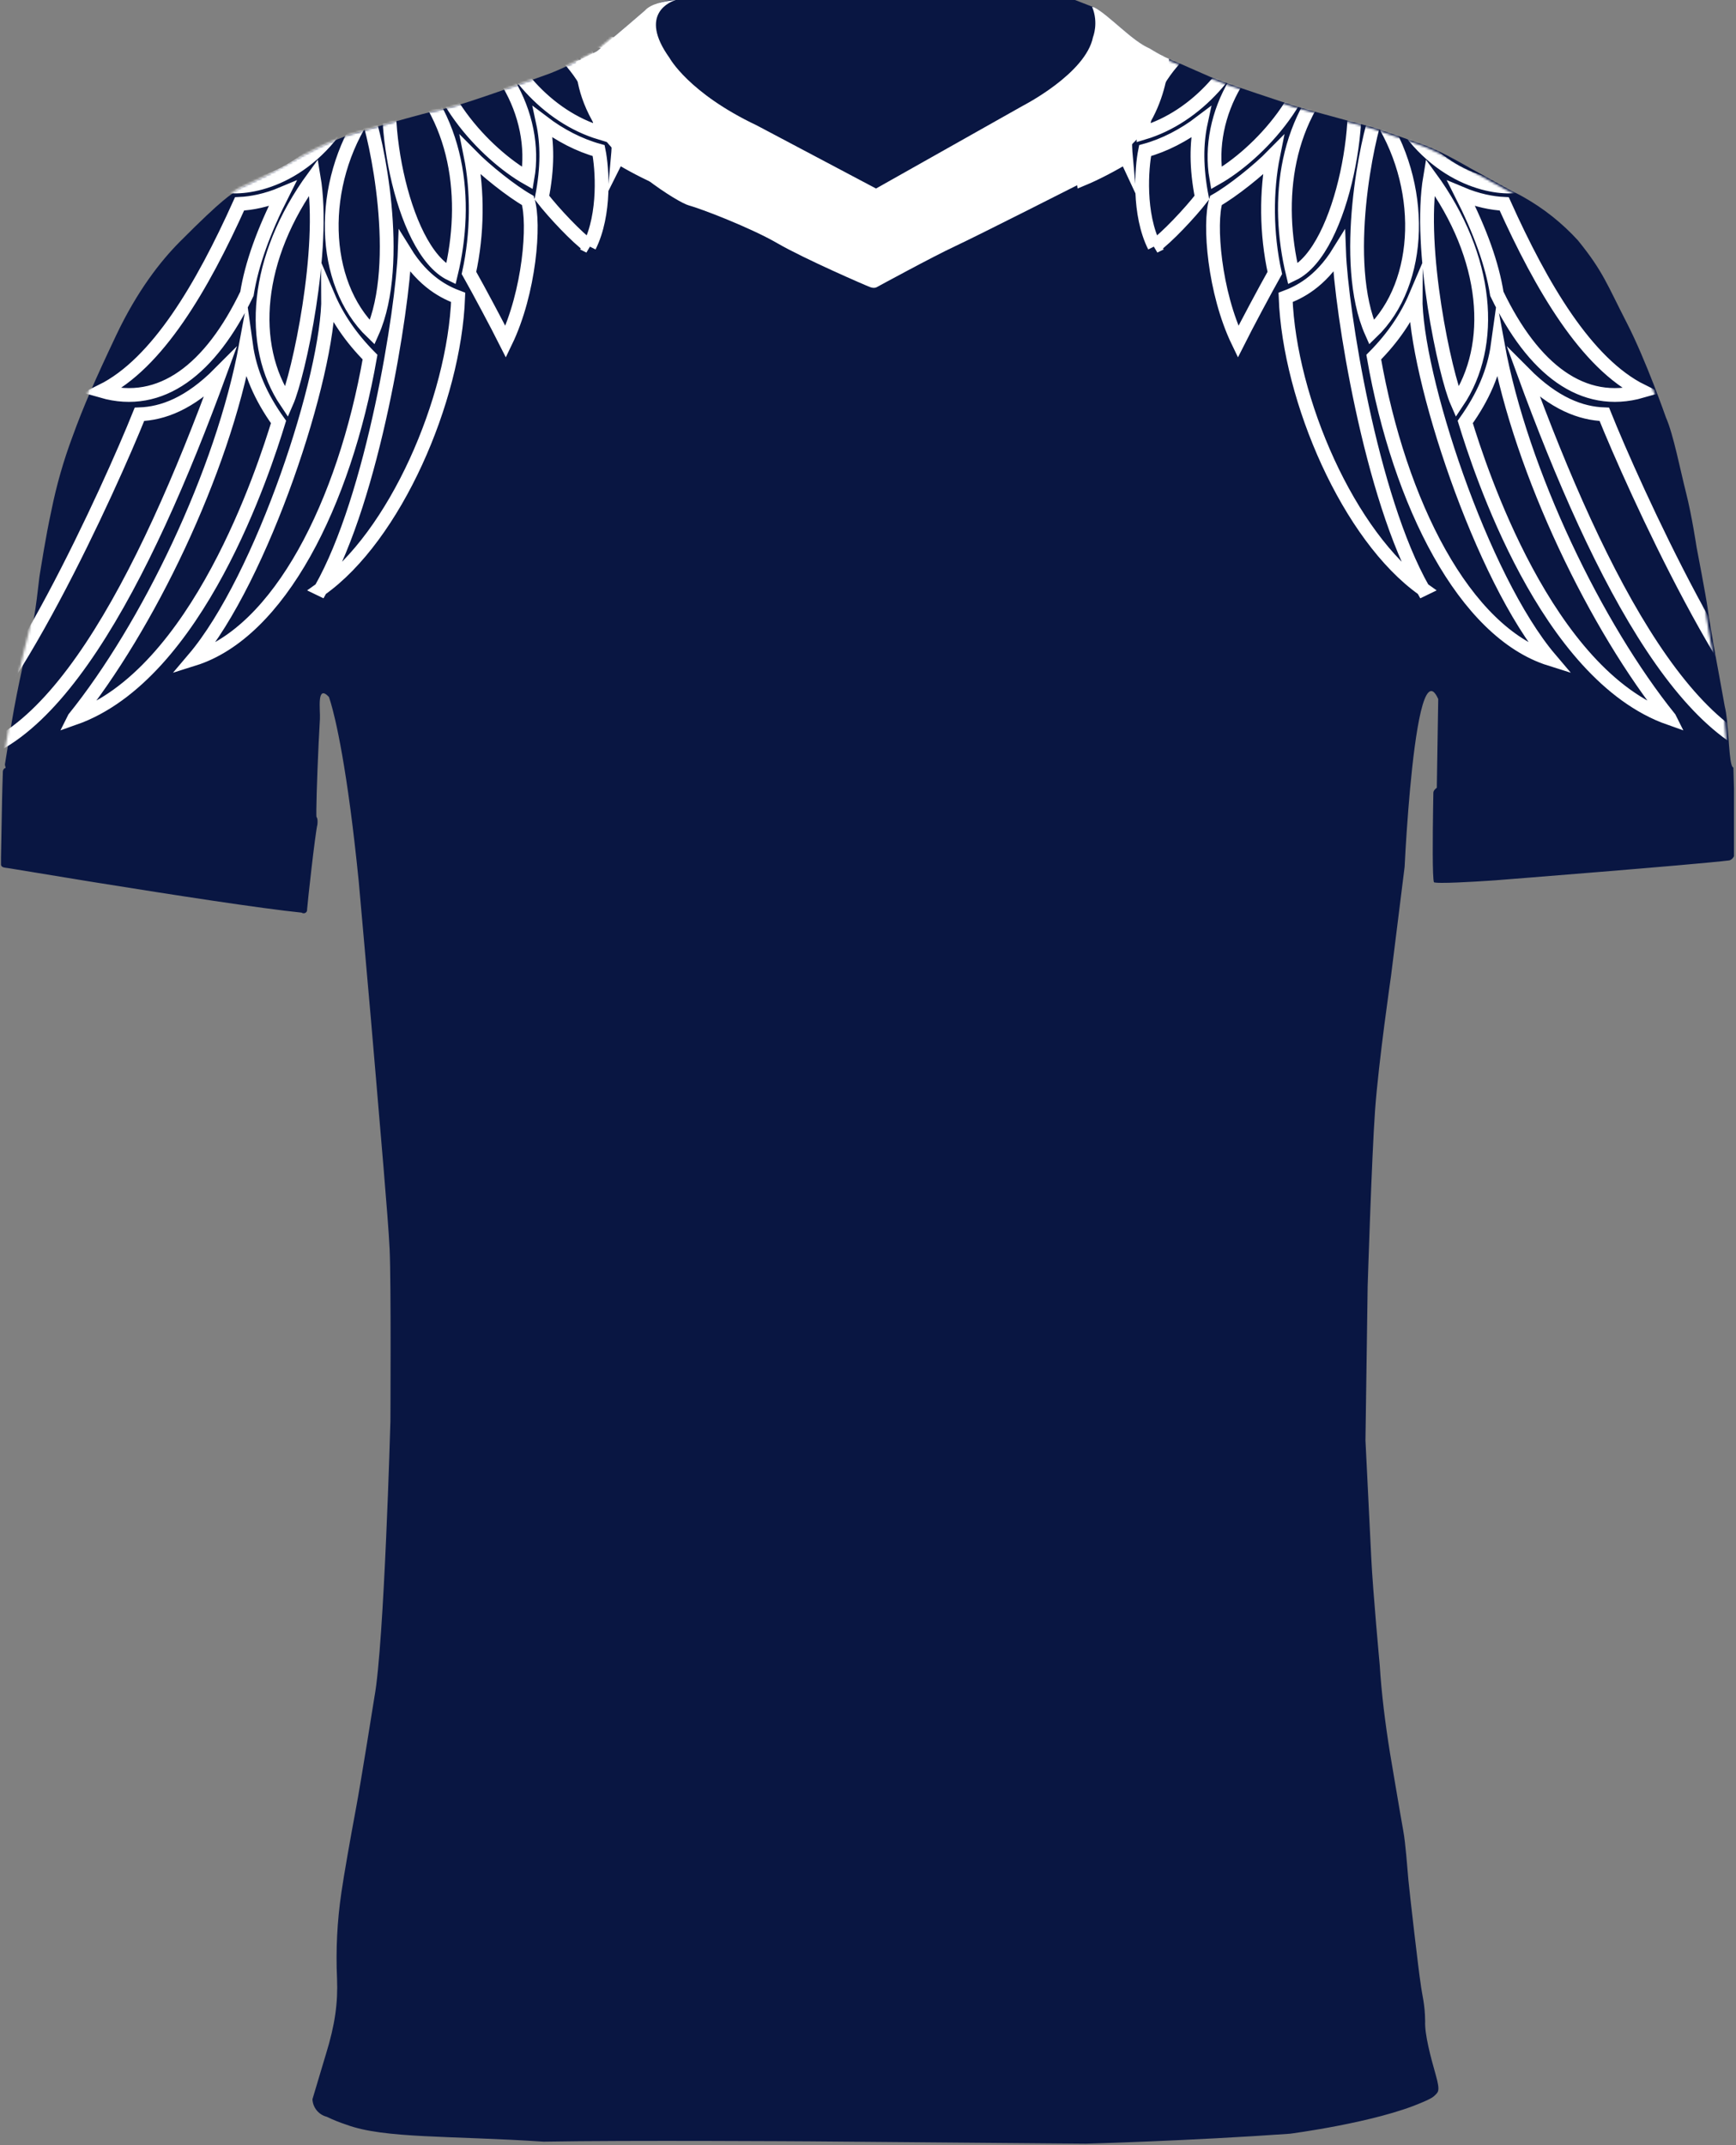
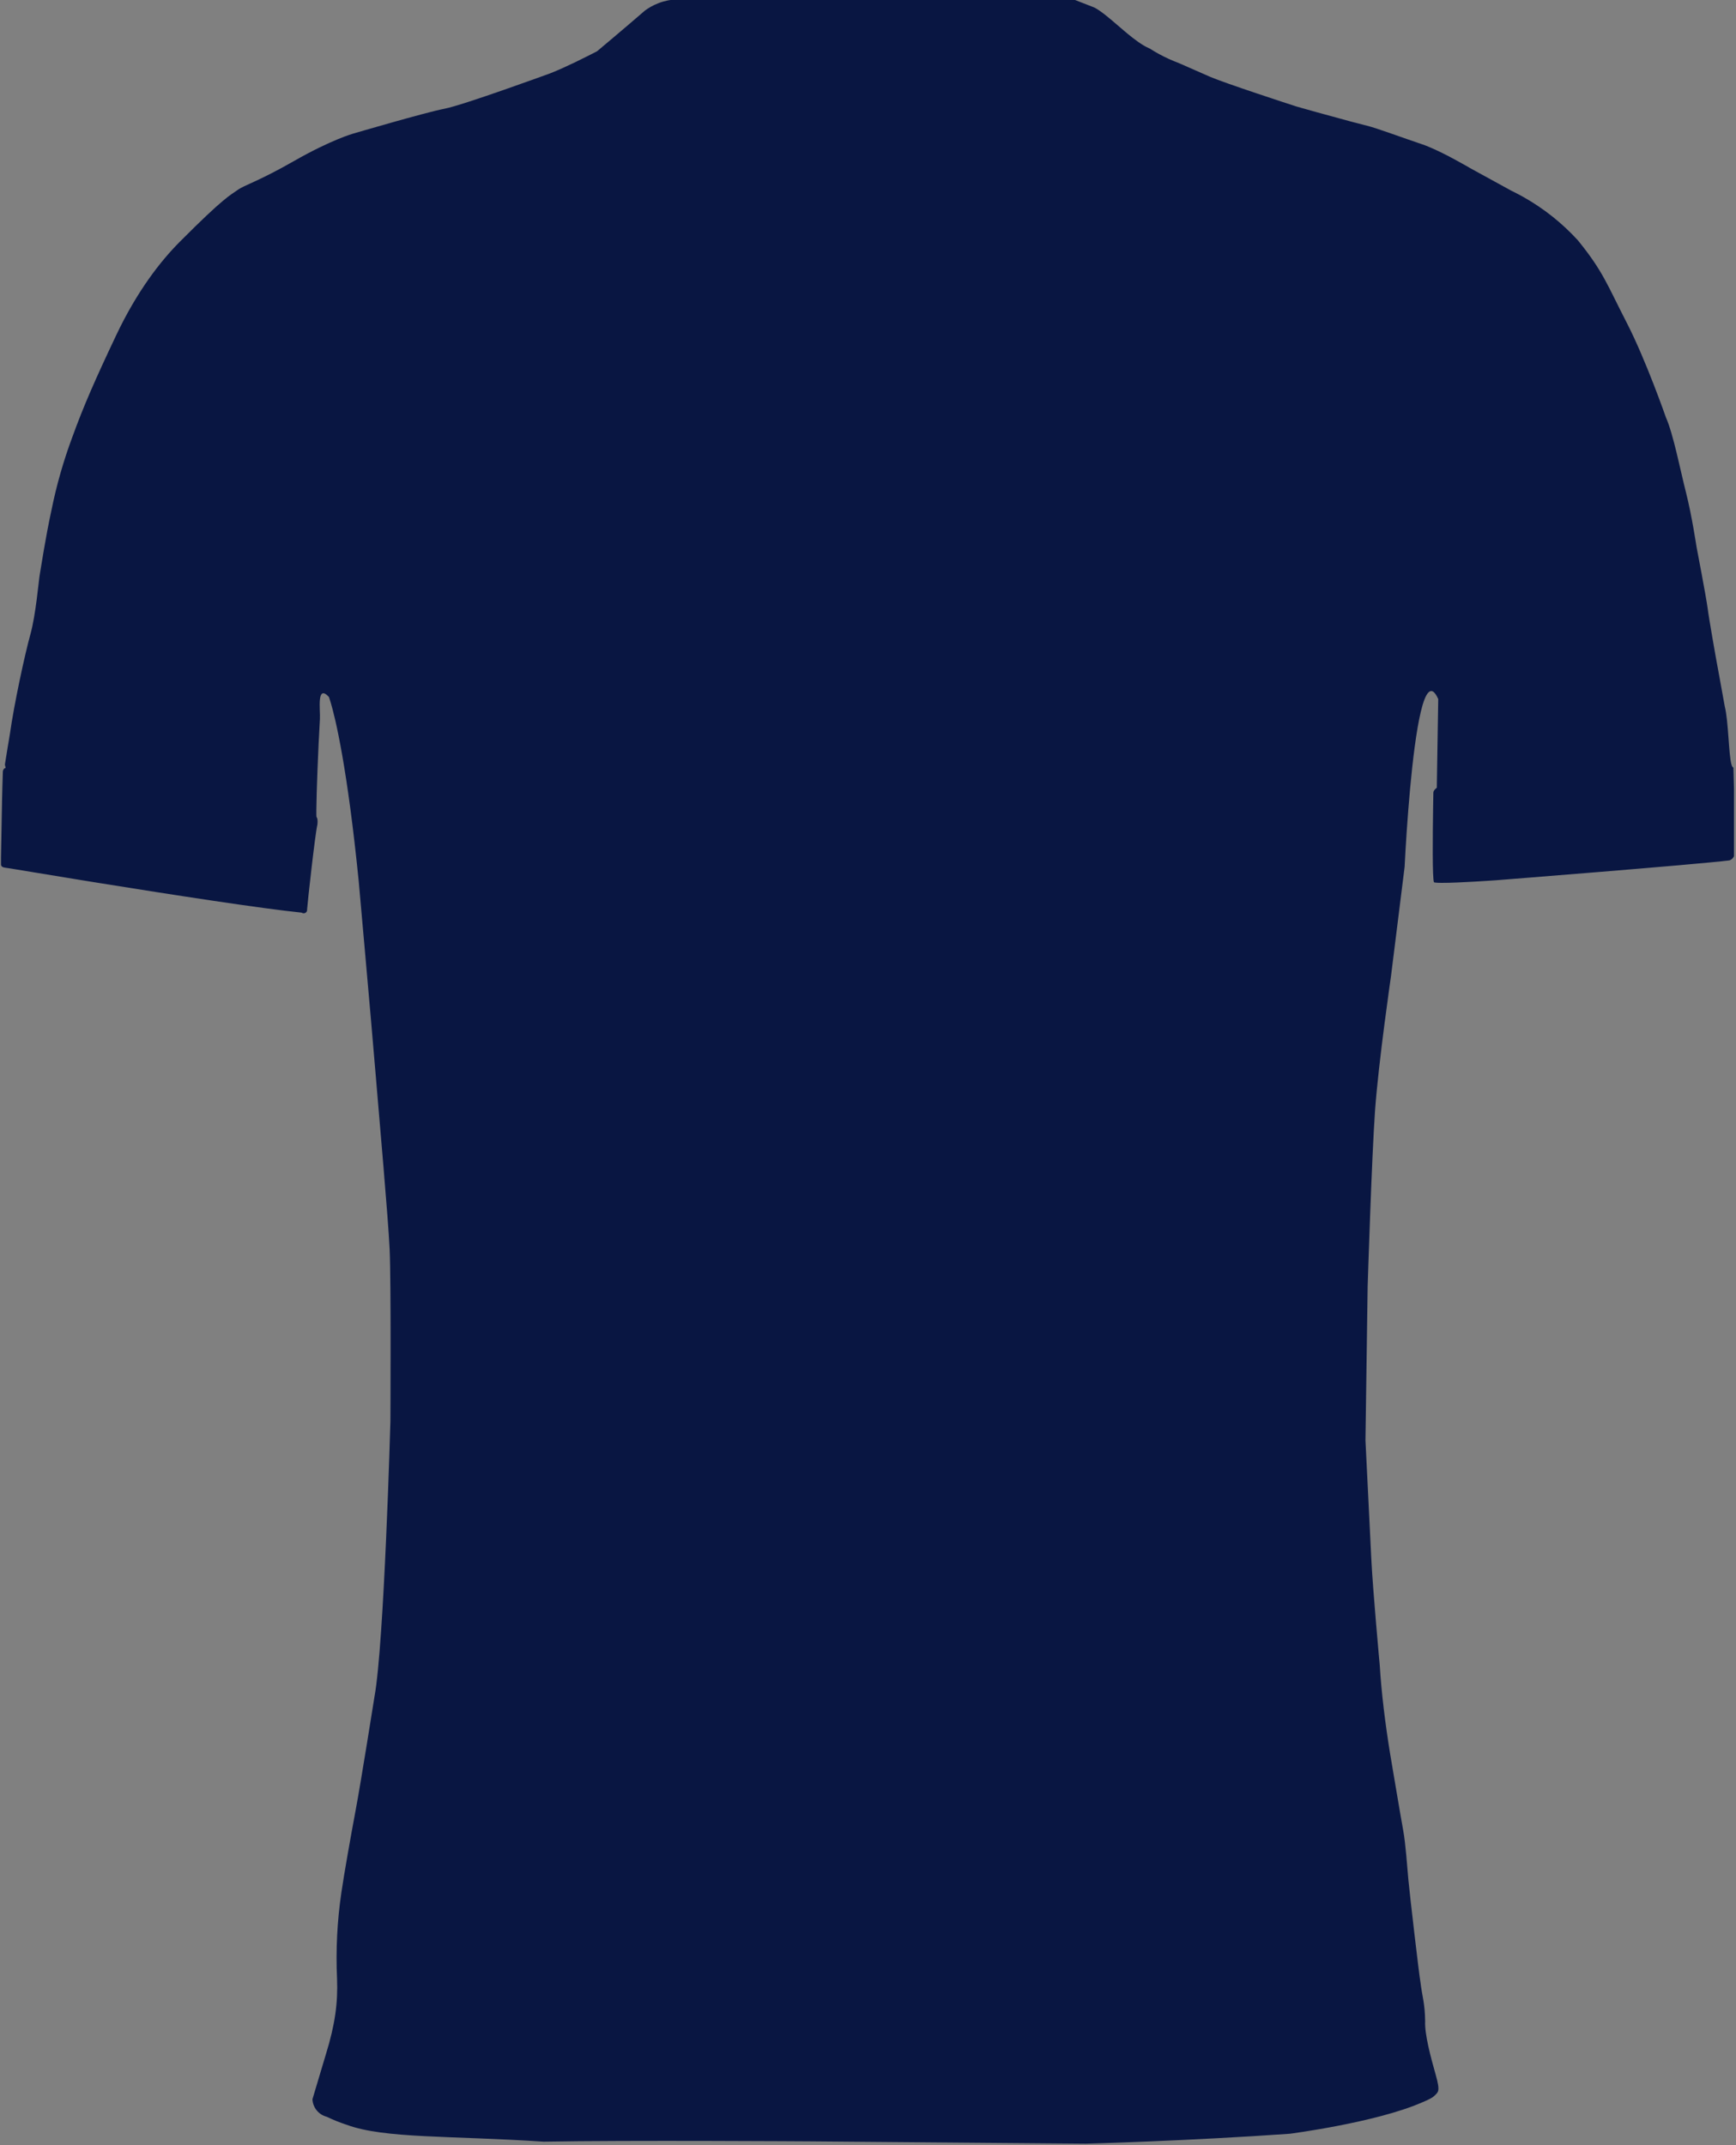
<svg xmlns="http://www.w3.org/2000/svg" width="744" height="919" viewBox="0 0 744 919" fill="none">
  <rect x="0" y="0" width="744" height="919" fill="#808080" stroke="none" />
  <g clip-path="url(#clip0_251_9064)">
    <path d="M742.907 328.81C742.577 328.82 742.307 328.39 742.077 327.62C740.817 323.4 740.817 309.05 739.177 302.62C738.007 295.95 735.427 282.04 735.427 282.04C735.427 282.04 732.427 265.21 731.847 260.62C731.267 256.03 727.097 234.37 727.097 234.37C727.097 234.37 725.097 220.95 722.597 211.12C720.097 201.29 717.137 185.96 713.977 178.87C713.977 178.87 705.427 154.29 697.097 138.12C688.767 121.95 687.097 116.33 676.227 102.95C669.457 95.55 661.567 89.28 652.837 84.38C652.667 84.28 652.507 84.19 652.337 84.1C651.777 83.79 651.217 83.48 650.647 83.19C649.627 82.64 648.597 82.12 647.557 81.62L630.227 72.12C630.227 72.12 627.527 70.52 623.847 68.54C623.407 68.3 622.947 68.05 622.487 67.81C622.187 67.65 621.877 67.49 621.567 67.32C621.397 67.23 621.237 67.15 621.067 67.05C617.177 65.03 612.787 62.92 609.397 61.79C601.647 59.2 589.527 54.7 585.857 53.87C584.867 53.64 582.407 53 579.277 52.16L578.197 51.87C569.677 49.58 557.307 46.15 555.607 45.62C553.187 44.87 524.917 35.62 518.667 32.93C512.417 30.24 504.987 26.86 504.397 26.7C503.257 26.26 502.127 25.79 501.007 25.28C498.147 23.99 495.377 22.49 492.737 20.79C492.737 20.79 492.737 20.79 492.717 20.79C492.307 20.63 491.887 20.43 491.467 20.21C491.287 20.12 491.107 20.02 490.937 19.92C490.667 19.78 490.407 19.63 490.137 19.47C489.927 19.35 489.707 19.22 489.497 19.08C489.277 18.94 489.047 18.79 488.817 18.64C488.547 18.47 488.277 18.29 488.007 18.1C487.887 18.01 487.767 17.93 487.647 17.84C486.967 17.36 486.267 16.84 485.567 16.3C485.527 16.26 485.487 16.23 485.437 16.2C485.137 15.97 484.837 15.72 484.537 15.48C484.357 15.34 484.177 15.19 483.987 15.04C483.707 14.82 483.427 14.59 483.147 14.36C482.937 14.18 482.717 14 482.507 13.82C482.247 13.6 481.997 13.39 481.737 13.18C481.437 12.92 481.127 12.66 480.827 12.4C480.627 12.23 480.427 12.06 480.227 11.89C479.577 11.33 478.927 10.77 478.277 10.22C478.107 10.07 477.937 9.92 477.757 9.78C477.477 9.54 477.207 9.3 476.927 9.07C476.717 8.89 476.507 8.71 476.297 8.53C476.047 8.33 475.807 8.12 475.557 7.92C475.287 7.69 475.017 7.48 474.757 7.26C474.527 7.07 474.287 6.88 474.067 6.7C473.707 6.41 473.347 6.13 472.997 5.86C472.837 5.74 472.687 5.63 472.527 5.51C472.257 5.31 471.987 5.11 471.727 4.93C471.567 4.81 471.417 4.71 471.257 4.6C470.987 4.42 470.727 4.24 470.467 4.08C470.337 4 470.207 3.91 470.087 3.83C469.707 3.6 469.337 3.39 468.977 3.21C466.017 2.06 463.057 0.9 460.087 -0.25H289.547C287.667 -0.13 285.017 0.25 282.057 1.41C279.657 2.35 277.777 3.52 276.427 4.51C267.597 12.17 255.887 21.96 255.887 21.96C255.887 21.96 251.867 24.07 246.897 26.47C246.897 26.48 246.897 26.48 246.897 26.48C243.307 28.2 239.227 30.08 235.797 31.42C235.797 31.42 198.387 45.09 190.467 46.59C182.547 48.09 151.297 57.26 151.297 57.26C151.297 57.26 141.877 59.92 126.127 68.92C110.377 77.92 104.927 79.17 101.797 81.42C98.667 83.67 96.127 84.42 77.007 103.63C68.827 111.85 58.797 124.63 49.797 143.63C40.797 162.63 35.797 174.01 31.047 187.13C27.217 197.37 24.207 207.91 22.047 218.63C19.427 230.63 17.547 243.38 17.047 246.13C16.547 248.88 15.407 263.21 13.007 271.84C10.607 280.47 6.007 301.84 4.257 314.38C4.257 314.38 2.317 325.88 2.127 327.38C2.077 327.75 2.207 328.13 2.297 328.44C2.417 328.87 2.477 329.18 1.977 329.15C1.537 329.48 1.267 329.99 1.227 330.54C1.157 331.48 0.887 342.41 0.887 342.41L0.427 367.4V370.32C0.427 370.32 0.237 371.54 2.237 371.75C2.237 371.75 2.397 371.78 2.697 371.83C2.727 371.83 2.747 371.83 2.777 371.83C2.807 371.84 2.847 371.84 2.877 371.85H2.897C2.967 371.85 3.047 371.88 3.127 371.89C3.127 371.89 3.147 371.89 3.167 371.89C3.167 371.89 3.197 371.89 3.217 371.89C3.217 371.89 3.21 371.89 3.197 371.89C3.277 371.89 3.357 371.92 3.447 371.93C3.447 371.93 3.477 371.93 3.487 371.93C3.517 371.94 3.557 371.94 3.597 371.95C3.667 371.96 3.747 371.97 3.827 371.99C3.887 372 3.957 372.01 4.027 372.02C4.027 372.02 4.047 372.02 4.057 372.02C4.097 372.02 4.147 372.03 4.187 372.04C4.447 372.08 4.737 372.13 5.057 372.18C5.297 372.22 5.557 372.27 5.827 372.31C11.057 373.18 21.527 374.91 34.387 377C34.547 377.03 34.717 377.05 34.877 377.08C35.447 377.17 36.027 377.27 36.607 377.36C36.747 377.38 36.887 377.41 37.037 377.43C37.617 377.52 38.207 377.62 38.807 377.72C40.097 377.92 41.397 378.13 42.727 378.35C42.837 378.37 42.947 378.38 43.057 378.4C73.317 383.27 112.157 389.28 129.267 391C129.317 391.04 129.367 391.07 129.417 391.09C129.477 391.13 129.547 391.16 129.607 391.18C129.627 391.18 129.637 391.18 129.647 391.18C129.677 391.19 129.707 391.2 129.737 391.21C129.797 391.23 129.857 391.24 129.917 391.25C129.977 391.25 130.037 391.28 130.097 391.28C130.307 391.28 130.517 391.25 130.717 391.17C130.817 391.13 130.907 391.08 130.997 391.01C131.027 390.99 131.057 390.97 131.087 390.95C131.167 390.88 131.257 390.8 131.327 390.71C131.557 390.4 131.657 390.02 131.607 389.65C131.767 387.12 135.027 357.37 136.027 353.28C136.027 353.28 136.327 350.98 135.727 350.13C135.707 350.09 135.687 350.06 135.657 350.03C135.577 349.95 135.557 348.78 135.577 346.82C135.647 339.49 136.327 321.15 137.107 308.03C137.337 304.26 135.587 292.91 140.947 298.57C140.947 298.57 145.237 309.49 150.197 346.82C151.357 355.56 152.547 365.74 153.737 377.57C153.737 377.57 154.857 390.13 156.247 405.82C157.957 425.08 160.067 449.06 160.987 460.27C162.657 480.61 166.327 521.27 166.987 535.27C167.647 549.27 167.317 608.94 167.317 608.94C167.317 608.94 164.657 704.27 160.487 726.94C160.487 726.94 154.657 763.69 152.487 775.19C150.317 786.69 147.317 803.77 146.317 810.77C144.507 823.01 143.877 835.4 144.447 847.77C144.867 858.06 143.547 867.58 139.737 879.89L133.907 899.38C134.067 902.96 136.557 906.01 140.027 906.89C142.777 908.22 145.617 909.36 148.527 910.31C164.677 916.31 193.357 914.93 232.947 917.56C268.947 916.9 347.157 917.43 347.157 917.43L465.447 918.43C465.447 918.43 509.837 917.22 552.837 914.16C552.837 914.16 589.657 909.39 609.337 900.79C609.337 900.79 613.587 899.13 614.747 897.91C616.247 896.33 617.427 896.35 615.307 888.91C613.187 881.47 610.527 871.6 610.777 865.97C610.697 858.33 609.447 854.97 608.777 849.35C608.107 845.54 604.107 811.02 603.607 805.52C603.107 800.02 602.387 789.67 601.387 784.28C600.387 778.89 595.687 750.9 595.687 750.9C593.687 738.44 592.057 725.59 591.307 713.28C591.307 713.28 588.367 681.53 587.687 667.53C587.007 653.53 585.197 617.08 585.197 617.08L586.137 551.08C586.137 551.08 587.877 495.62 589.307 475.75C590.807 454.93 596.137 418.25 596.137 418.25L597.687 405.82L601.977 371.41C601.977 371.41 602.487 360.42 603.567 346.82C605.387 323.81 608.817 293.37 614.087 296.26C614.817 296.66 615.587 297.7 616.387 299.49L615.787 336.76V337.49C615.787 337.49 614.297 338.49 614.297 339.64C614.297 339.96 614.247 342.8 614.177 346.82C614.027 357.45 613.827 376.29 614.557 378.01C614.847 378.12 615.497 378.19 616.407 378.22C616.827 378.24 617.307 378.25 617.827 378.25C625.007 378.29 640.907 377.15 640.907 377.15C640.907 377.15 726.617 370.42 741.137 368.63C742.207 368.29 743.027 367.42 743.297 366.33C744.047 361.24 742.887 331.42 742.887 328.76L742.907 328.81Z" fill="#091642" />
    <mask id="mask0_251_9064" style="mask-type:alpha" maskUnits="userSpaceOnUse" x="-1" y="0" width="744" height="919">
-       <path d="M741.913 329.06C741.583 329.07 741.313 328.64 741.083 327.87C739.823 323.65 739.823 309.3 738.183 302.87C737.013 296.2 734.433 282.29 734.433 282.29C734.433 282.29 731.433 265.46 730.853 260.87C730.273 256.28 726.103 234.62 726.103 234.62C726.103 234.62 724.103 221.2 721.603 211.37C719.103 201.54 716.143 186.21 712.983 179.12C712.983 179.12 704.433 154.54 696.103 138.37C687.773 122.2 686.103 116.58 675.233 103.2C668.463 95.8 660.573 89.53 651.843 84.63C651.673 84.53 651.513 84.44 651.343 84.35C650.783 84.04 650.223 83.73 649.653 83.44C648.633 82.89 647.603 82.37 646.563 81.87L629.233 72.37C629.233 72.37 626.533 70.77 622.853 68.79C622.413 68.55 621.953 68.3 621.493 68.06C621.193 67.9 620.883 67.74 620.573 67.57C620.403 67.48 620.243 67.4 620.073 67.3C616.183 65.28 611.793 63.17 608.403 62.04C600.653 59.45 588.533 54.95 584.863 54.12C583.873 53.89 581.413 53.25 578.283 52.41L577.203 52.12C568.683 49.83 556.313 46.4 554.613 45.87C552.193 45.12 523.923 35.87 517.673 33.18C511.423 30.49 503.993 27.11 503.403 26.95C502.263 26.51 501.133 26.04 500.013 25.53C497.153 24.24 494.383 22.74 491.743 21.04C491.743 21.04 491.743 21.04 491.723 21.04C491.313 20.88 490.893 20.68 490.473 20.46C490.293 20.37 490.113 20.27 489.943 20.17C489.673 20.03 489.413 19.88 489.143 19.72C488.933 19.6 488.713 19.47 488.503 19.33C488.283 19.19 488.053 19.04 487.823 18.89C487.553 18.72 487.283 18.54 487.013 18.35C486.893 18.26 486.773 18.18 486.653 18.09C485.973 17.61 485.273 17.09 484.573 16.55C484.533 16.51 484.493 16.48 484.443 16.45C484.143 16.22 483.843 15.97 483.543 15.73C483.363 15.59 483.183 15.44 482.993 15.29C482.713 15.07 482.433 14.84 482.153 14.61C481.943 14.43 481.723 14.25 481.513 14.07C481.253 13.85 481.003 13.64 480.743 13.43C480.443 13.17 480.133 12.91 479.833 12.65C479.633 12.48 479.433 12.31 479.233 12.14C478.583 11.58 477.933 11.02 477.283 10.47C477.113 10.32 476.943 10.17 476.763 10.03C476.483 9.79 476.213 9.55 475.933 9.32C475.723 9.14 475.513 8.96 475.303 8.78C475.053 8.58 474.813 8.37 474.563 8.17C474.293 7.94 474.023 7.73 473.763 7.51C473.533 7.32 473.293 7.13 473.073 6.95C472.713 6.66 472.353 6.38 472.003 6.11C471.843 5.99 471.693 5.88 471.533 5.76C471.263 5.56 470.993 5.36 470.733 5.18C470.573 5.06 470.423 4.96 470.263 4.85C469.993 4.67 469.733 4.49 469.473 4.33C469.343 4.25 469.213 4.16 469.093 4.08C468.713 3.85 468.343 3.64 467.983 3.46C465.023 2.31 462.063 1.15 459.093 0H288.553C286.673 0.12 284.023 0.5 281.063 1.66C278.663 2.6 276.783 3.77 275.433 4.76C266.603 12.42 254.893 22.21 254.893 22.21C254.893 22.21 250.873 24.32 245.903 26.72C245.903 26.73 245.903 26.73 245.903 26.73C242.313 28.45 238.233 30.33 234.803 31.67C234.803 31.67 197.393 45.34 189.473 46.84C181.553 48.34 150.303 57.51 150.303 57.51C150.303 57.51 140.883 60.17 125.133 69.17C109.383 78.17 103.933 79.42 100.803 81.67C97.673 83.92 95.133 84.67 76.013 103.88C67.833 112.1 57.803 124.88 48.803 143.88C39.803 162.88 34.803 174.26 30.053 187.38C26.223 197.62 23.213 208.16 21.053 218.88C18.433 230.88 16.553 243.63 16.053 246.38C15.553 249.13 14.413 263.46 12.013 272.09C9.613 280.72 5.013 302.09 3.263 314.63C3.263 314.63 1.323 326.13 1.133 327.63C1.083 328 1.213 328.38 1.303 328.69C1.423 329.12 1.483 329.43 0.983 329.4C0.543 329.73 0.273 330.24 0.233 330.79C0.163 331.73 -0.107 342.66 -0.107 342.66L-0.567 367.65V370.57C-0.567 370.57 -0.757 371.79 1.243 372C1.243 372 1.403 372.03 1.703 372.08C1.733 372.08 1.753 372.08 1.783 372.08C1.813 372.09 1.853 372.09 1.883 372.1H1.903C1.973 372.1 2.053 372.13 2.133 372.14C2.133 372.14 2.153 372.14 2.173 372.14C2.173 372.14 2.203 372.14 2.223 372.14C2.223 372.14 2.216 372.14 2.203 372.14C2.283 372.14 2.363 372.17 2.453 372.18C2.453 372.18 2.483 372.18 2.493 372.18C2.523 372.19 2.563 372.19 2.603 372.2C2.673 372.21 2.753 372.22 2.833 372.24C2.893 372.25 2.963 372.26 3.033 372.27C3.033 372.27 3.053 372.27 3.063 372.27C3.103 372.27 3.153 372.28 3.193 372.29C3.453 372.33 3.743 372.38 4.063 372.43C4.303 372.47 4.563 372.52 4.833 372.56C10.063 373.43 20.533 375.16 33.393 377.25C33.553 377.28 33.723 377.3 33.883 377.33C34.453 377.42 35.033 377.52 35.613 377.61C35.753 377.63 35.893 377.66 36.043 377.68C36.623 377.77 37.213 377.87 37.813 377.97C39.103 378.17 40.403 378.38 41.733 378.6C41.843 378.62 41.953 378.63 42.063 378.65C72.323 383.52 111.163 389.53 128.273 391.25C128.323 391.29 128.373 391.32 128.423 391.34C128.483 391.38 128.553 391.41 128.613 391.43C128.633 391.43 128.643 391.43 128.653 391.43C128.683 391.44 128.713 391.45 128.743 391.46C128.803 391.48 128.863 391.49 128.923 391.5C128.983 391.5 129.043 391.53 129.103 391.53C129.313 391.53 129.523 391.5 129.723 391.42C129.823 391.38 129.913 391.33 130.003 391.26C130.033 391.24 130.063 391.22 130.093 391.2C130.173 391.13 130.263 391.05 130.333 390.96C130.563 390.65 130.663 390.27 130.613 389.9C130.773 387.37 134.033 357.62 135.033 353.53C135.033 353.53 135.333 351.23 134.733 350.38C134.713 350.34 134.693 350.31 134.663 350.28C134.583 350.2 134.563 349.03 134.583 347.07C134.653 339.74 135.333 321.4 136.113 308.28C136.343 304.51 134.593 293.16 139.953 298.82C139.953 298.82 144.243 309.74 149.203 347.07C150.363 355.81 151.553 365.99 152.743 377.82C152.743 377.82 153.863 390.38 155.253 406.07C156.963 425.33 159.073 449.31 159.993 460.52C161.663 480.86 165.333 521.52 165.993 535.52C166.653 549.52 166.323 609.19 166.323 609.19C166.323 609.19 163.663 704.52 159.493 727.19C159.493 727.19 153.663 763.94 151.493 775.44C149.323 786.94 146.323 804.02 145.323 811.02C143.513 823.26 142.883 835.65 143.453 848.02C143.873 858.31 142.553 867.83 138.743 880.14L132.913 899.63C133.073 903.21 135.563 906.26 139.033 907.14C141.783 908.47 144.623 909.61 147.533 910.56C163.683 916.56 192.363 915.18 231.953 917.81C267.953 917.15 346.163 917.68 346.163 917.68L464.453 918.68C464.453 918.68 508.843 917.47 551.843 914.41C551.843 914.41 588.663 909.64 608.343 901.04C608.343 901.04 612.593 899.38 613.753 898.16C615.253 896.58 616.433 896.6 614.313 889.16C612.193 881.72 609.533 871.85 609.783 866.22C609.703 858.58 608.453 855.22 607.783 849.6C607.113 845.79 603.113 811.27 602.613 805.77C602.113 800.27 601.393 789.92 600.393 784.53C599.393 779.14 594.693 751.15 594.693 751.15C592.693 738.69 591.063 725.84 590.313 713.53C590.313 713.53 587.373 681.78 586.693 667.78C586.013 653.78 584.203 617.33 584.203 617.33L585.143 551.33C585.143 551.33 586.883 495.87 588.313 476C589.813 455.18 595.143 418.5 595.143 418.5L596.693 406.07L600.983 371.66C600.983 371.66 601.493 360.67 602.573 347.07C604.393 324.06 607.823 293.62 613.093 296.51C613.823 296.91 614.593 297.95 615.393 299.74L614.793 337.01V337.74C614.793 337.74 613.303 338.74 613.303 339.89C613.303 340.21 613.253 343.05 613.183 347.07C613.033 357.7 612.833 376.54 613.563 378.26C613.853 378.37 614.503 378.44 615.413 378.47C615.833 378.49 616.313 378.5 616.833 378.5C624.013 378.54 639.913 377.4 639.913 377.4C639.913 377.4 725.623 370.67 740.143 368.88C741.213 368.54 742.033 367.67 742.303 366.58C743.053 361.49 741.893 331.67 741.893 329.01L741.913 329.06Z" fill="#E01B32" />
-     </mask>
+       </mask>
    <g mask="url(#mask0_251_9064)">
      <path d="M512.561 6.09C524.633 2.143 534.379 -3.658 551.527 -2.836C570.837 -1.872 581.825 19.527 599.226 48.763C616.574 77.98 642.585 81.365 651.067 79.486C629.292 66.175 617.755 37.797 597.186 4.405C576.653 -29.003 553.713 -26.702 533.206 -19.502C517.659 -14.065 500.996 -5.215 480.09 4.795C487.79 10.489 498.029 10.823 512.544 6.055L512.561 6.09ZM462.243 44.799C464.892 26.82 480.606 16.809 498.278 16.812C493.818 35.746 474.49 46.047 462.243 44.799ZM490.005 56.944C489.619 32.171 515.668 8.661 537.829 5.555C531.43 28.733 512.935 50.067 490.005 56.944ZM482.509 67.078C477.19 70.367 469.836 74.237 464.198 76.587C463.031 68.681 462.743 58.784 464.348 52.386C470.492 52.368 477.249 50.442 483.522 46.959C481.832 55.185 482.112 62.512 482.526 67.114L482.509 67.078ZM521.269 76.314C516.622 49.567 533.309 17.711 563.439 8.739C566.148 38.639 538.777 66.404 521.269 76.314ZM554.081 117.413C546.488 85.881 550.422 49.353 577.565 25.668C586.148 43.593 576.052 106.893 554.081 117.413ZM494.735 105.555C487.774 91.653 489.236 72.016 490.755 64.526C499.12 62.223 507.361 57.928 514.656 52.385C512.705 61.434 512.58 71.835 515.089 84.639C509.995 91.224 499.956 101.877 494.7 105.572L494.735 105.555ZM530.613 146.407C520.346 125.144 518.069 95.692 521.105 85.904C528.073 81.957 539.172 73.153 545.657 66.557C542.579 81.818 542.62 100.037 546.344 116.929C542.024 124.582 534.076 139.514 530.613 146.407ZM609.927 252.463C578.118 229.951 552.628 171.427 550.97 127.411C556.444 125.357 565.705 121.097 573.888 107.842C574.773 132.289 587.299 212.858 609.891 252.48L609.927 252.463ZM587.819 142.405C574.427 112.34 586.27 58.064 590.223 48.186C611.05 78.836 609.974 121.151 587.819 142.405ZM664.334 282.349C627.725 270.862 599.745 215.887 588.746 153C597.11 144.588 602.911 135.833 606.67 127.009C606.342 160.588 634.95 247.769 664.334 282.349ZM612.897 75.858C638.111 110.385 640.971 147.891 624.5 172.358C619.282 160.458 607.705 106.661 612.897 75.858ZM715.528 307.71C662.494 289.077 634.015 200.526 627.964 180.778C635.628 170.084 640.3 159.339 641.907 147.749C651.97 202.576 684.21 268.819 715.511 307.675L715.528 307.71ZM703.651 167.534C678.338 174.811 657.042 158.217 641.507 125.862C639.472 113.136 634.413 99.109 626.258 82.986C633.091 85.867 639.494 87.121 644.666 87.35C660.657 122.846 679.844 155.721 703.651 167.534ZM774.693 324.934C727.057 329.329 685.476 248.316 653.14 159.91C666.188 173.036 677.576 177.139 687.568 177.503C699.757 207.882 745.174 308.482 774.693 324.934Z" stroke="white" stroke-width="5.903" stroke-miterlimit="10" />
      <path d="M234.771 6.09C222.699 2.143 212.953 -3.658 195.805 -2.836C176.495 -1.872 165.507 19.527 148.106 48.763C130.758 77.98 104.747 81.365 96.266 79.486C118.04 66.175 129.577 37.797 150.146 4.405C170.679 -29.003 193.619 -26.702 214.126 -19.502C229.673 -14.065 246.336 -5.215 267.242 4.795C259.542 10.489 249.303 10.823 234.788 6.055L234.771 6.09ZM285.089 44.799C282.44 26.82 266.726 16.809 249.054 16.812C253.514 35.746 272.842 46.047 285.089 44.799ZM257.327 56.944C257.713 32.171 231.664 8.661 209.503 5.555C215.902 28.733 234.397 50.067 257.327 56.944ZM264.823 67.078C270.142 70.367 277.496 74.237 283.134 76.587C284.301 68.681 284.589 58.784 282.984 52.386C276.84 52.368 270.083 50.442 263.81 46.959C265.5 55.185 265.22 62.512 264.806 67.114L264.823 67.078ZM226.063 76.314C230.71 49.567 214.023 17.711 183.893 8.739C181.184 38.639 208.555 66.404 226.063 76.314ZM193.252 117.413C200.844 85.881 196.91 49.353 169.767 25.668C161.184 43.593 171.28 106.893 193.252 117.413ZM252.597 105.555C259.558 91.653 258.096 72.016 256.577 64.526C248.212 62.223 239.971 57.928 232.676 52.385C234.627 61.434 234.752 71.835 232.243 84.639C237.337 91.224 247.376 101.877 252.632 105.572L252.597 105.555ZM216.719 146.407C226.986 125.144 229.264 95.692 226.227 85.904C219.259 81.957 208.16 73.153 201.675 66.557C204.753 81.818 204.712 100.037 200.988 116.929C205.308 124.582 213.256 139.514 216.719 146.407ZM137.405 252.463C169.214 229.951 194.704 171.427 196.362 127.411C190.888 125.357 181.627 121.097 173.444 107.842C172.559 132.289 160.033 212.858 137.441 252.48L137.405 252.463ZM159.513 142.405C172.905 112.34 161.062 58.064 157.109 48.186C136.282 78.836 137.358 121.151 159.513 142.405ZM82.998 282.349C119.607 270.862 147.587 215.887 158.586 153C150.222 144.588 144.421 135.833 140.662 127.009C140.99 160.588 112.382 247.769 82.998 282.349ZM134.435 75.858C109.221 110.385 106.361 147.891 122.833 172.358C128.05 160.458 139.627 106.661 134.435 75.858ZM31.805 307.71C84.838 289.077 113.317 200.526 119.368 180.778C111.704 170.084 107.032 159.339 105.425 147.749C95.362 202.576 63.122 268.819 31.822 307.675L31.805 307.71ZM43.681 167.534C68.994 174.811 90.29 158.217 105.825 125.862C107.86 113.136 112.919 99.109 121.074 82.986C114.241 85.867 107.838 87.121 102.667 87.35C86.675 122.846 67.488 155.721 43.681 167.534ZM-27.361 324.934C20.275 329.329 61.856 248.316 94.192 159.91C81.144 173.036 69.756 177.139 59.764 177.503C47.575 207.882 2.158 308.482 -27.361 324.934Z" stroke="white" stroke-width="5.903" stroke-miterlimit="10" />
    </g>
-     <path d="M468.968 3.16C468.678 3.09 468.378 3.01 468.048 2.94C470.918 9.82 468.438 15.86 468.438 15.86C465.358 31.52 438.438 45.27 438.438 45.27L375.438 80.77L324.268 53.69C295.108 39.86 286.938 24.81 286.938 24.81C273.288 5.79 287.648 0.6 289.598 0C284.478 0.48 278.998 1.67 276.428 4.46C267.598 12.12 255.888 21.91 255.888 21.91C255.888 21.91 251.868 24.02 246.898 26.42C246.748 28.64 246.478 40.05 255.438 54.52C265.438 70.69 290.268 86.69 295.268 88.02C300.268 89.36 321.608 97.52 333.108 104.19C344.608 110.86 371.108 122.36 372.938 123.02C374.768 123.69 375.768 123.02 375.768 123.02C375.768 123.02 399.608 110.02 409.268 105.52C418.938 101.02 464.608 77.86 464.608 77.86C464.608 77.86 486.938 64.19 494.128 50.31C499.798 39.38 500.818 29.1 500.998 25.24C498.138 23.95 495.368 22.45 492.728 20.75C485.408 17.79 475.158 6.29 468.968 3.16Z" fill="white" />
  </g>
  <defs>
    <clipPath id="clip0_251_9064">
      <rect width="743.14" height="918.74" fill="white" />
    </clipPath>
  </defs>
</svg>